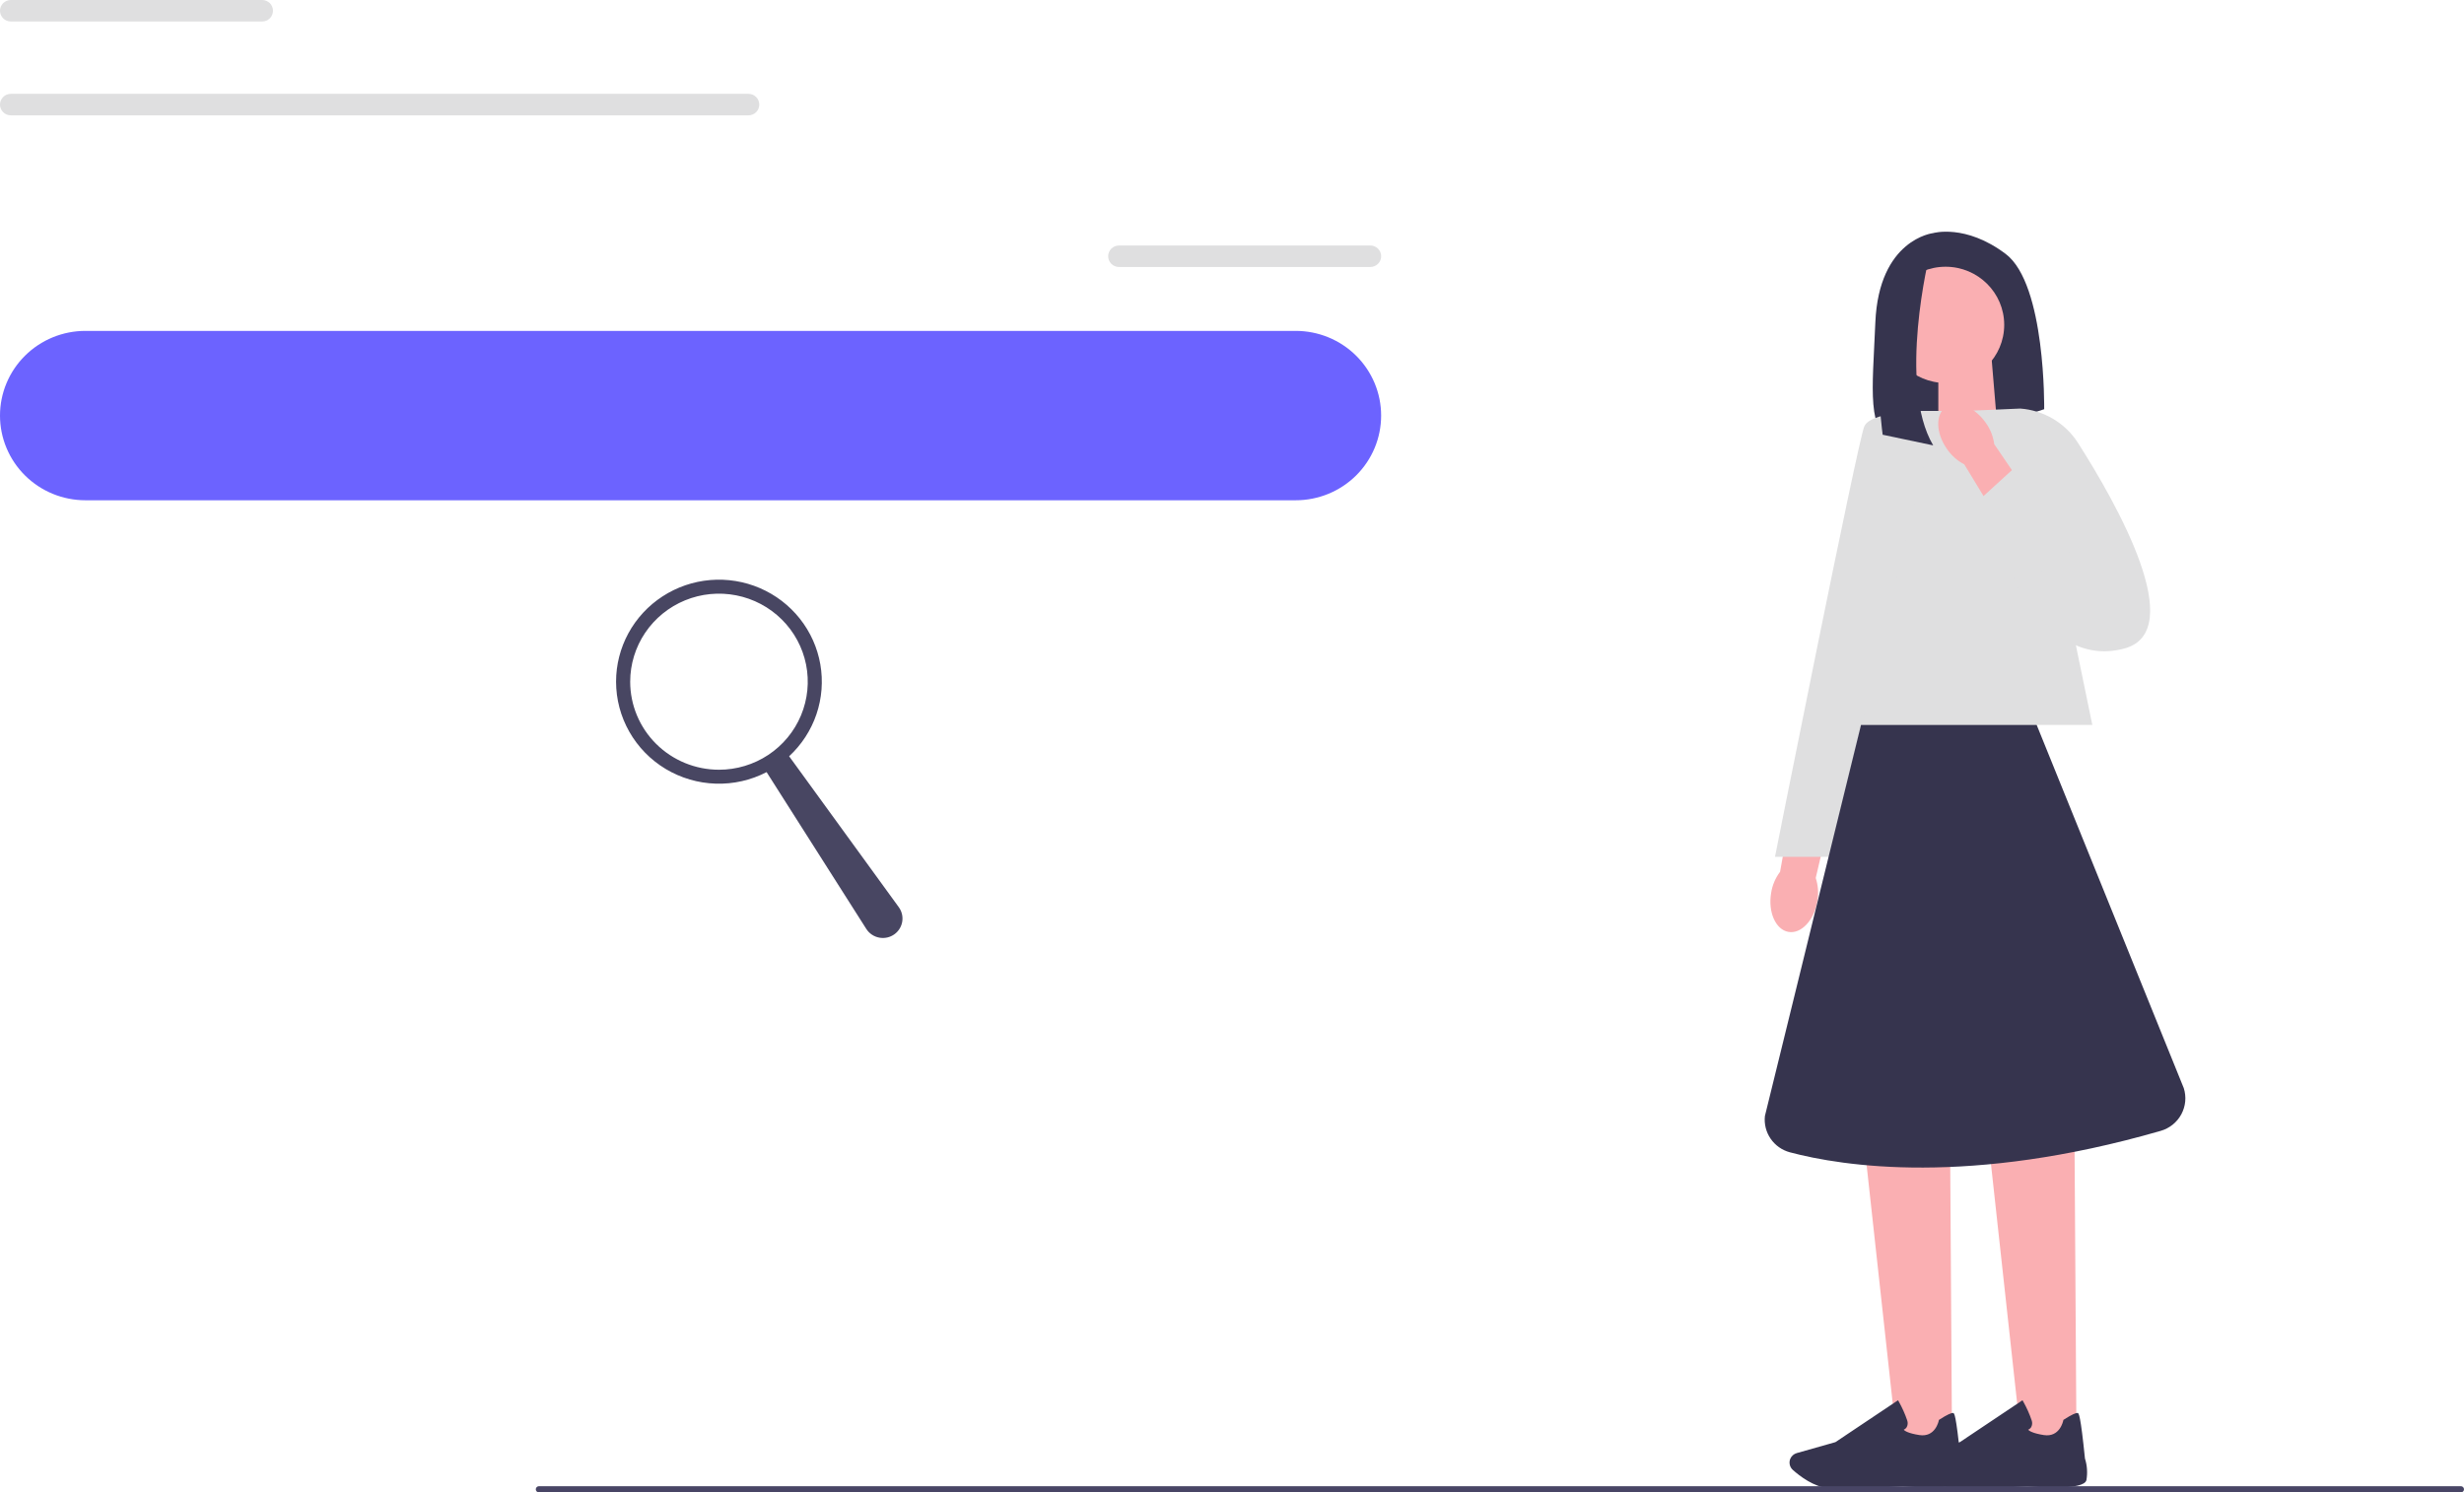
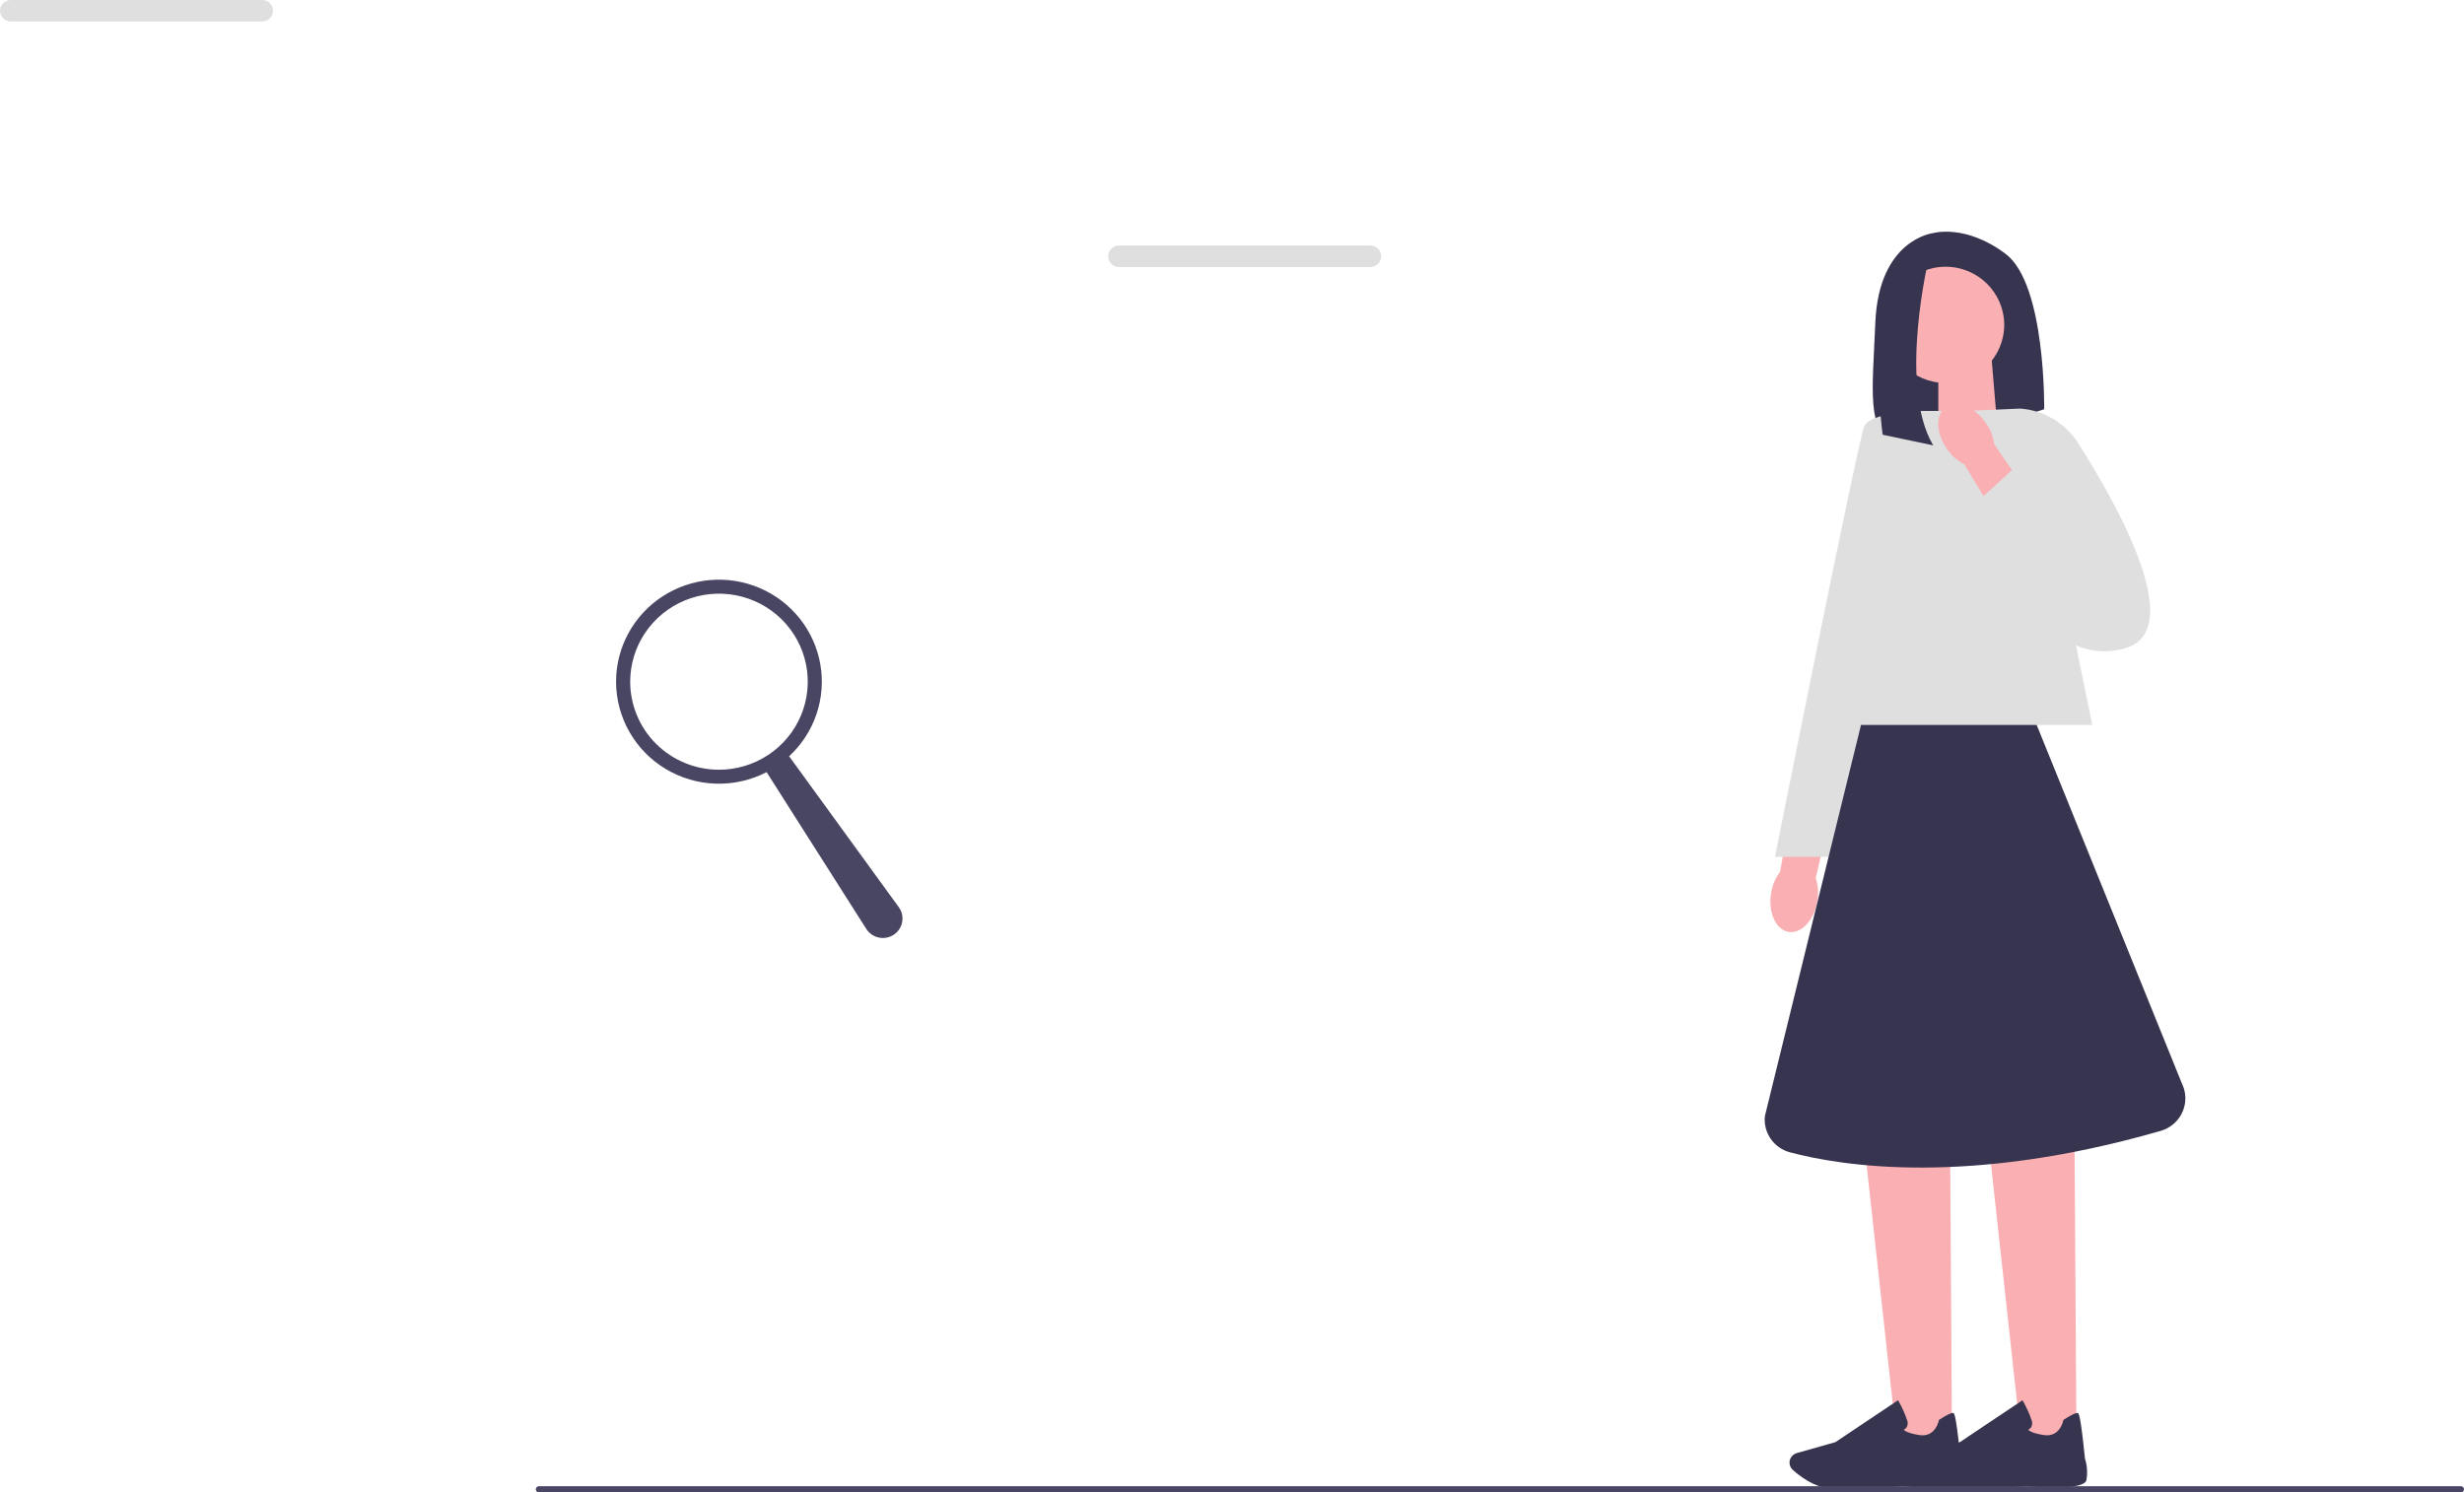
<svg xmlns="http://www.w3.org/2000/svg" width="208" height="126" viewBox="0 0 208 126" fill="none">
  <path d="M163.182 19.681C163.182 19.681 158.604 20.193 158.308 27.224C158.061 33.083 157.558 36.348 159.963 37.57C160.393 37.78 160.861 37.904 161.339 37.934C161.818 37.965 162.297 37.901 162.751 37.747L172.561 34.548C172.561 34.548 172.708 24.003 169.311 21.439C165.914 18.876 163.182 19.681 163.182 19.681Z" fill="#36344E" />
  <path d="M168.59 35.84L163.625 37.46V30.372H168.13L168.59 35.84Z" fill="#FAAFB2" />
  <path d="M153.412 76.076C153.142 77.699 152.05 78.864 150.973 78.677C149.897 78.489 149.24 77.02 149.51 75.396C149.608 74.745 149.868 74.129 150.266 73.603L151.496 66.737L154.844 67.432L153.276 74.126C153.483 74.754 153.529 75.424 153.412 76.076Z" fill="#FAAFB2" />
  <path d="M164.78 121.727H160.13L157.432 97.085H164.622L164.78 121.727Z" fill="#FAAFB2" />
  <path d="M155.601 125.687C155.111 125.687 154.675 125.676 154.348 125.645C153.114 125.532 151.934 124.628 151.343 124.101C151.213 123.985 151.123 123.832 151.085 123.663C151.047 123.494 151.062 123.318 151.129 123.158C151.178 123.043 151.252 122.941 151.347 122.858C151.441 122.775 151.553 122.714 151.674 122.68L154.938 121.755L160.223 118.219L160.284 118.325C160.571 118.833 160.81 119.366 160.998 119.918C161.033 120.014 161.046 120.117 161.037 120.219C161.029 120.321 160.998 120.42 160.946 120.509C160.886 120.598 160.801 120.669 160.702 120.712C160.797 120.811 161.098 121.012 162.021 121.158C163.371 121.369 163.652 119.984 163.665 119.927L163.674 119.88L163.714 119.854C164.355 119.443 164.751 119.258 164.886 119.298C164.971 119.322 165.113 119.366 165.496 123.139C165.683 123.726 165.725 124.349 165.62 124.956C165.422 125.861 161.443 125.55 160.646 125.477C160.624 125.479 157.645 125.689 155.603 125.689H155.601V125.687Z" fill="#36344E" />
  <path d="M175.287 121.727H170.635L167.939 97.085H175.126L175.287 121.727Z" fill="#FAAFB2" />
  <path d="M166.108 125.687C165.618 125.687 165.182 125.676 164.855 125.645C163.621 125.532 162.441 124.628 161.85 124.101C161.72 123.985 161.63 123.832 161.592 123.663C161.554 123.494 161.569 123.318 161.636 123.158C161.685 123.043 161.759 122.941 161.854 122.858C161.948 122.775 162.06 122.714 162.181 122.68L165.445 121.755L170.73 118.219L170.791 118.325C171.078 118.833 171.317 119.366 171.505 119.918C171.54 120.014 171.553 120.117 171.544 120.219C171.536 120.321 171.505 120.42 171.453 120.509C171.393 120.598 171.308 120.669 171.209 120.712C171.304 120.811 171.605 121.012 172.528 121.158C173.878 121.369 174.159 119.984 174.172 119.927L174.181 119.88L174.221 119.854C174.864 119.443 175.258 119.258 175.393 119.298C175.478 119.322 175.62 119.366 176.003 123.139C176.19 123.726 176.232 124.349 176.127 124.956C175.929 125.861 171.95 125.55 171.153 125.477C171.131 125.479 168.152 125.689 166.11 125.689H166.108V125.687Z" fill="#36344E" />
  <path d="M176.624 61.202H154.028L162.15 34.693H171.16L176.624 61.202Z" fill="#DFDFE0" />
  <path d="M163.572 34.696C163.572 34.696 157.959 34.55 157.369 36.015C156.78 37.48 149.837 72.338 149.837 72.338H154.415L163.572 34.698V34.696Z" fill="#DFDFE0" />
  <path d="M164.239 32.333C166.971 32.333 169.187 30.136 169.187 27.426C169.187 24.717 166.971 22.52 164.239 22.52C161.507 22.52 159.291 24.717 159.291 27.426C159.291 30.136 161.507 32.333 164.239 32.333Z" fill="#FAAFB2" />
  <path d="M162.886 21.512C162.886 21.512 160.163 32.476 163.191 37.601L158.927 36.703C158.927 36.703 157.274 24.704 160.597 22.522L162.886 21.512Z" fill="#36344E" />
  <path d="M171.927 61.202H157.098L148.985 94.225C148.912 94.901 149.084 95.58 149.47 96.141C149.857 96.702 150.432 97.107 151.094 97.285C155.545 98.468 166.228 100.142 182.394 95.476C182.764 95.37 183.108 95.192 183.407 94.952C183.706 94.712 183.954 94.415 184.136 94.079C184.317 93.743 184.43 93.374 184.466 92.994C184.502 92.614 184.461 92.231 184.345 91.867L171.927 61.202Z" fill="#36344E" />
  <path d="M165.932 34.693L170.544 34.493C171.528 34.566 172.482 34.867 173.328 35.372C174.175 35.876 174.89 36.57 175.418 37.398C178.677 42.507 184.775 53.275 179.331 54.751C172.154 56.695 168.677 45.874 168.677 45.874L165.932 34.693Z" fill="#DFDFE0" />
  <path d="M164.35 37.901C163.403 36.551 163.369 34.96 164.272 34.349C165.176 33.738 166.679 34.34 167.627 35.691C168.014 36.225 168.26 36.847 168.343 37.499L172.283 43.275L169.393 45.091L165.816 39.205C165.226 38.897 164.723 38.449 164.35 37.901Z" fill="#FAAFB2" />
  <path d="M166.682 42.571L169.936 39.602L176.372 45.543L170.388 49.6L166.682 42.571Z" fill="#DFDFE0" />
-   <path d="M7.21 27.936H109.379C110.326 27.936 111.264 28.121 112.138 28.48C113.013 28.84 113.808 29.366 114.478 30.03C115.147 30.694 115.678 31.482 116.041 32.35C116.403 33.217 116.589 34.147 116.589 35.086C116.589 36.025 116.403 36.955 116.041 37.822C115.678 38.69 115.147 39.478 114.478 40.142C113.808 40.806 113.013 41.333 112.138 41.692C111.264 42.051 110.326 42.236 109.379 42.236H7.21C6.263 42.236 5.326 42.051 4.451 41.692C3.576 41.333 2.781 40.806 2.112 40.142C1.442 39.478 0.911 38.69 0.549 37.822C0.186 36.955 -2.92126e-05 36.025 3.43257e-09 35.086C-2.92126e-05 34.147 0.186 33.217 0.549 32.35C0.911 31.482 1.442 30.694 2.112 30.03C2.781 29.366 3.576 28.84 4.451 28.48C5.326 28.121 6.263 27.936 7.21 27.936Z" fill="#6C63FF" />
  <path d="M45.229 125.737C45.229 125.772 45.236 125.806 45.249 125.838C45.263 125.87 45.282 125.899 45.307 125.923C45.331 125.948 45.36 125.967 45.393 125.98C45.425 125.993 45.459 126 45.494 126H207.735C207.805 126 207.873 125.972 207.922 125.923C207.972 125.874 208 125.807 208 125.737C208 125.668 207.972 125.601 207.922 125.552C207.873 125.503 207.805 125.475 207.735 125.475H45.494C45.459 125.475 45.425 125.481 45.393 125.495C45.36 125.508 45.331 125.527 45.307 125.551C45.282 125.576 45.263 125.605 45.249 125.637C45.236 125.669 45.229 125.703 45.229 125.737Z" fill="#484565" />
  <path d="M94.463 20.726H115.675C115.795 20.726 115.914 20.75 116.025 20.795C116.137 20.84 116.238 20.907 116.323 20.991C116.408 21.076 116.475 21.176 116.522 21.286C116.568 21.396 116.591 21.514 116.592 21.633C116.591 21.752 116.568 21.87 116.522 21.981C116.475 22.091 116.408 22.191 116.323 22.275C116.238 22.359 116.137 22.426 116.025 22.471C115.914 22.517 115.795 22.54 115.675 22.54H94.463C94.343 22.54 94.224 22.517 94.112 22.471C94.001 22.426 93.9 22.359 93.815 22.275C93.73 22.191 93.662 22.091 93.616 21.981C93.57 21.87 93.546 21.752 93.546 21.633C93.546 21.514 93.57 21.396 93.616 21.286C93.662 21.176 93.73 21.076 93.815 20.991C93.9 20.907 94.001 20.84 94.112 20.795C94.224 20.75 94.343 20.726 94.463 20.726Z" fill="#DFDFE0" />
  <path d="M0.917 1.71718e-06H22.129C22.249 -0 22.368 0.023 22.479 0.069C22.59 0.114 22.691 0.181 22.776 0.265C22.861 0.349 22.929 0.449 22.975 0.559C23.021 0.669 23.045 0.787 23.045 0.907C23.045 1.026 23.021 1.144 22.975 1.254C22.929 1.364 22.861 1.464 22.776 1.549C22.691 1.633 22.59 1.699 22.479 1.745C22.368 1.79 22.249 1.814 22.129 1.813H0.917C0.796 1.814 0.677 1.791 0.566 1.746C0.454 1.7 0.353 1.634 0.268 1.549C0.183 1.465 0.115 1.365 0.069 1.255C0.023 1.144 -0 1.026 2.7398e-06 0.907C6.09959e-05 0.787 0.024 0.669 0.07 0.559C0.116 0.449 0.184 0.349 0.269 0.265C0.354 0.181 0.455 0.114 0.566 0.069C0.677 0.023 0.796 -0 0.917 1.71718e-06Z" fill="#DFDFE0" />
-   <path d="M0.917 7.922H63.178C63.298 7.922 63.417 7.945 63.529 7.991C63.64 8.037 63.741 8.104 63.826 8.188C63.911 8.272 63.979 8.373 64.025 8.483C64.071 8.593 64.094 8.712 64.094 8.831C64.094 8.95 64.07 9.068 64.024 9.178C63.978 9.289 63.911 9.389 63.826 9.473C63.74 9.557 63.639 9.624 63.528 9.669C63.417 9.715 63.298 9.738 63.178 9.738H0.917C0.796 9.738 0.677 9.715 0.566 9.669C0.455 9.624 0.354 9.557 0.269 9.473C0.184 9.389 0.116 9.289 0.07 9.178C0.024 9.068 5.82561e-05 8.95 0 8.831C5.89754e-05 8.59 0.097 8.359 0.269 8.188C0.44 8.018 0.673 7.922 0.917 7.922Z" fill="#DFDFE0" />
  <path d="M52.006 57.553C52.006 59.034 52.392 60.49 53.125 61.78C53.858 63.07 54.914 64.151 56.191 64.919C57.469 65.686 58.924 66.114 60.416 66.161C61.909 66.209 63.389 65.874 64.713 65.188L73.129 78.425C73.251 78.617 73.411 78.781 73.6 78.908C73.789 79.035 74.003 79.122 74.228 79.163C74.452 79.204 74.683 79.199 74.905 79.148C75.128 79.096 75.337 79 75.52 78.864C75.868 78.606 76.099 78.224 76.165 77.798C76.231 77.373 76.125 76.939 75.872 76.59L66.615 63.849C67.668 62.874 68.461 61.655 68.921 60.301C69.38 58.947 69.493 57.5 69.249 56.092C69.005 54.684 68.411 53.358 67.521 52.234C66.631 51.11 65.473 50.223 64.152 49.654C62.83 49.084 61.386 48.85 59.951 48.971C58.515 49.093 57.132 49.567 55.928 50.351C54.723 51.134 53.733 52.203 53.048 53.46C52.364 54.718 52.005 56.124 52.006 57.553ZM53.198 57.553C53.198 56.083 53.638 54.646 54.461 53.424C55.285 52.202 56.455 51.249 57.825 50.686C59.194 50.124 60.701 49.977 62.155 50.264C63.609 50.55 64.944 51.258 65.992 52.298C67.041 53.337 67.754 54.661 68.044 56.103C68.333 57.545 68.184 59.039 67.617 60.397C67.05 61.755 66.089 62.916 64.857 63.733C63.624 64.55 62.175 64.986 60.693 64.986C58.705 64.985 56.799 64.202 55.393 62.808C53.988 61.415 53.198 59.524 53.198 57.553Z" fill="#484662" />
</svg>